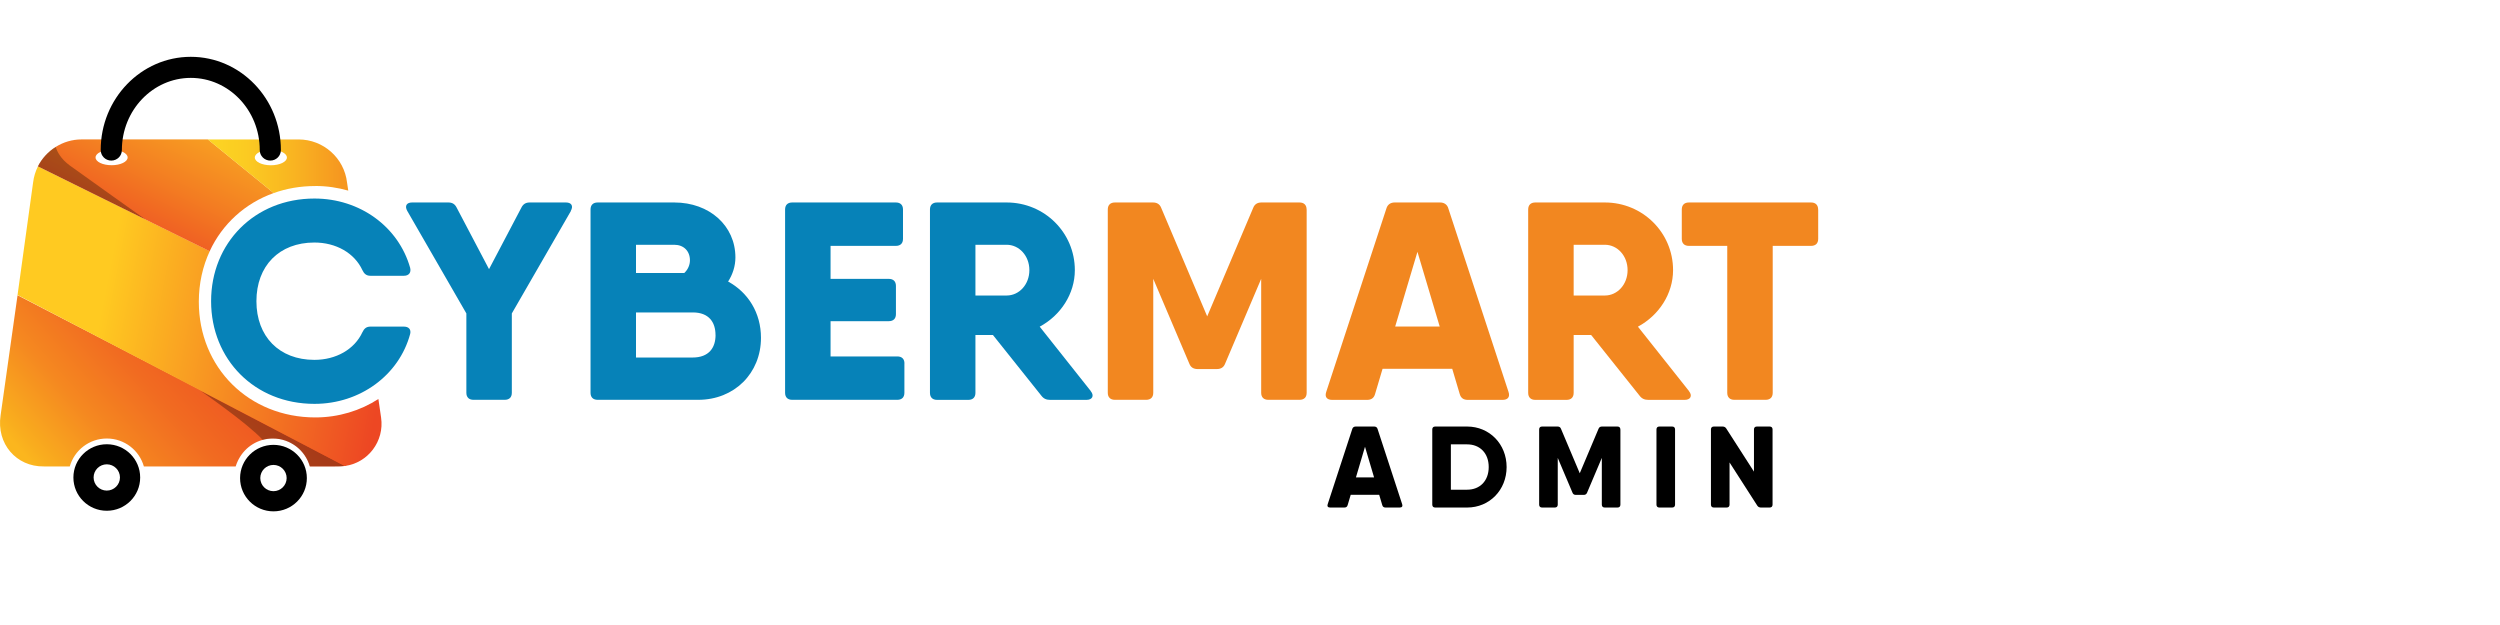
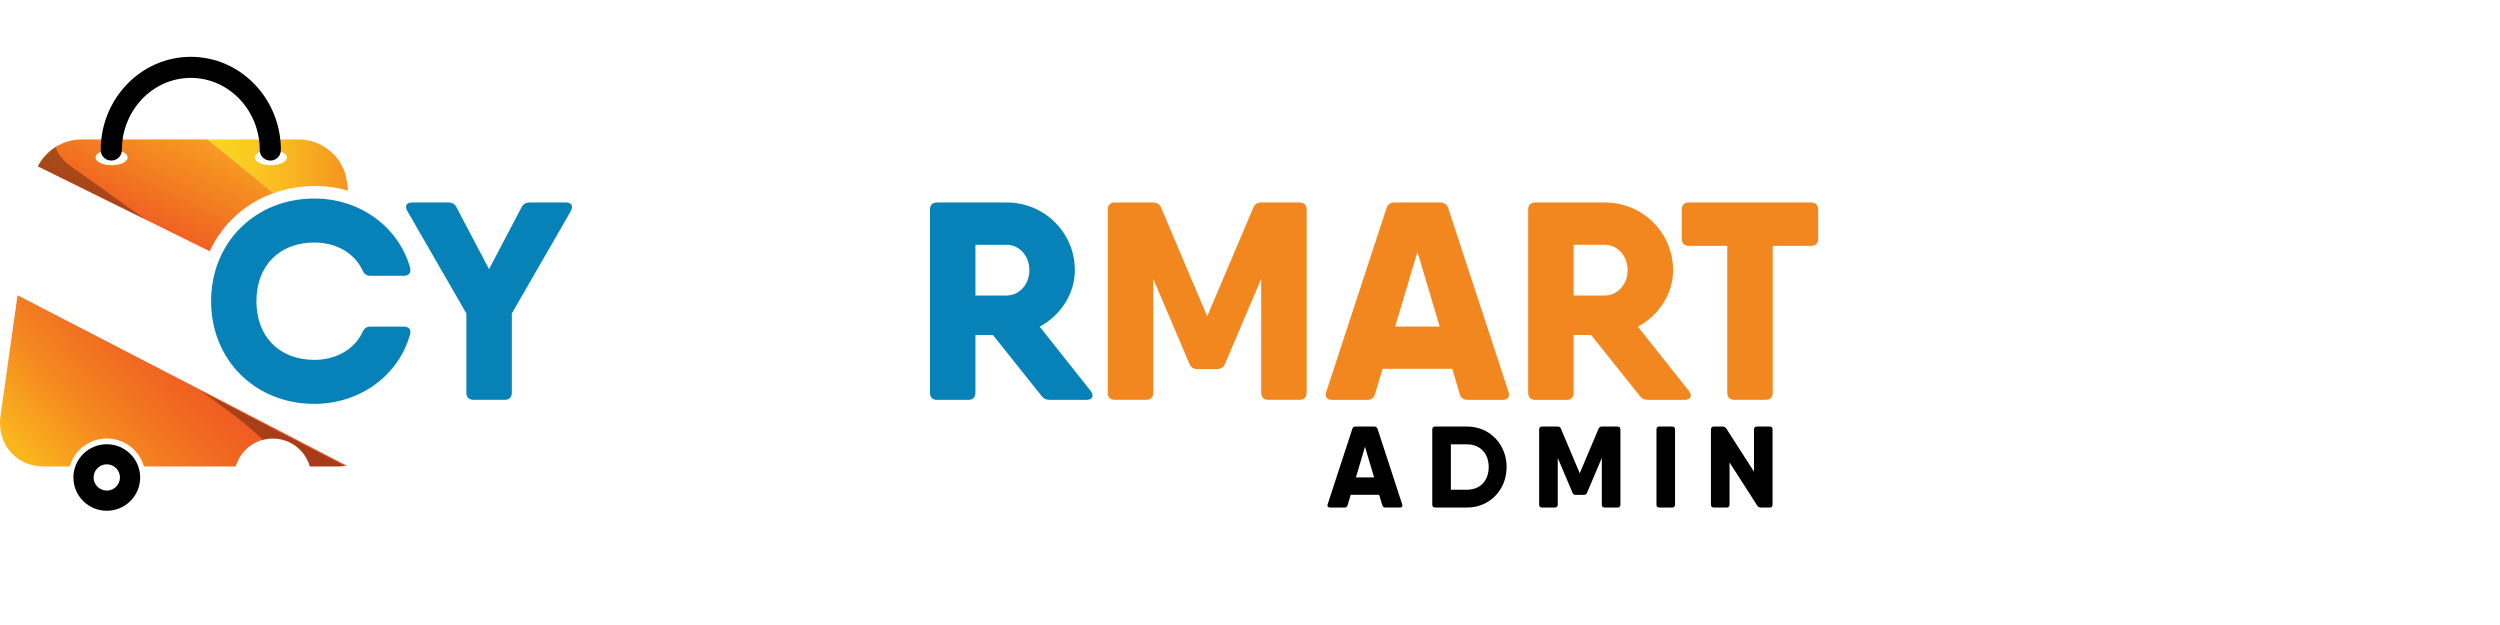
<svg xmlns="http://www.w3.org/2000/svg" width="220" height="55" viewBox="0 0 220 45" fill="none">
  <g clip-path="url(#clip0_20012_5626)">
    <path d="M123.182 39.663H121.924C121.783 39.663 121.677 39.601 121.638 39.447L121.369 38.542H118.863L118.594 39.447C118.554 39.601 118.453 39.663 118.307 39.663H117.05C116.864 39.663 116.772 39.561 116.834 39.377L119 32.751C119.039 32.61 119.154 32.535 119.295 32.535H120.932C121.073 32.535 121.188 32.605 121.227 32.751L123.393 39.377C123.455 39.561 123.363 39.663 123.177 39.663H123.182ZM120.919 37.013L120.12 34.315L119.322 37.013H120.923H120.919Z" fill="black" />
    <path d="M132.582 36.099C132.582 38.116 131.082 39.663 129.106 39.663H126.296C126.133 39.663 126.04 39.57 126.04 39.408V32.79C126.04 32.627 126.133 32.535 126.296 32.535H129.106C131.078 32.535 132.582 34.082 132.582 36.099ZM131.007 36.099C131.007 34.877 130.231 34.104 129.106 34.104H127.677V38.094H129.106C130.231 38.094 131.007 37.32 131.007 36.099Z" fill="black" />
    <path d="M142.596 32.79V39.408C142.596 39.57 142.504 39.663 142.34 39.663H141.216C141.052 39.663 140.96 39.57 140.96 39.408V35.295L139.663 38.357C139.61 38.489 139.508 38.551 139.367 38.551H138.675C138.533 38.551 138.427 38.489 138.379 38.357L137.082 35.295V39.408C137.082 39.57 136.989 39.663 136.826 39.663H135.701C135.538 39.663 135.445 39.57 135.445 39.408V32.79C135.445 32.627 135.538 32.535 135.701 32.535H137.069C137.21 32.535 137.316 32.597 137.364 32.728L139.019 36.648L140.673 32.728C140.726 32.597 140.827 32.535 140.968 32.535H142.336C142.499 32.535 142.592 32.627 142.592 32.79H142.596Z" fill="black" />
    <path d="M146.024 32.535H147.149C147.313 32.535 147.405 32.627 147.405 32.79V39.408C147.405 39.57 147.313 39.663 147.149 39.663H146.024C145.861 39.663 145.769 39.57 145.769 39.408V32.79C145.769 32.627 145.861 32.535 146.024 32.535Z" fill="black" />
    <path d="M154.604 32.535H155.729C155.893 32.535 155.985 32.627 155.985 32.79V39.408C155.985 39.57 155.893 39.663 155.729 39.663H154.962C154.829 39.663 154.715 39.61 154.644 39.5L152.2 35.695V39.408C152.2 39.57 152.107 39.663 151.944 39.663H150.819C150.656 39.663 150.563 39.57 150.563 39.408V32.79C150.563 32.627 150.656 32.535 150.819 32.535H151.587C151.719 32.535 151.834 32.588 151.905 32.698L154.349 36.503V32.79C154.349 32.627 154.441 32.535 154.604 32.535Z" fill="black" />
    <path d="M18.577 21.501C18.577 16.39 22.402 12.471 27.674 12.471C31.675 12.471 35.072 14.953 36.095 18.574C36.197 18.996 35.972 19.268 35.544 19.268H32.592C32.244 19.268 32.041 19.093 31.891 18.772C31.19 17.26 29.566 16.342 27.665 16.342C24.564 16.342 22.565 18.403 22.565 21.505C22.565 24.607 24.564 26.668 27.665 26.668C29.566 26.668 31.19 25.75 31.891 24.238C32.041 23.918 32.239 23.742 32.592 23.742H35.544C35.967 23.742 36.192 23.988 36.095 24.388C35.12 28.008 31.697 30.54 27.674 30.54C22.398 30.54 18.577 26.62 18.577 21.509V21.501Z" fill="#0682B8" />
    <path d="M50.243 13.561L45.041 22.582V29.564C45.041 29.96 44.816 30.184 44.415 30.184H41.667C41.265 30.184 41.04 29.96 41.04 29.564V22.582L35.839 13.561C35.588 13.113 35.791 12.818 36.263 12.818H39.461C39.809 12.818 40.035 12.968 40.184 13.267L43.034 18.685L45.884 13.267C46.034 12.968 46.259 12.818 46.608 12.818H49.806C50.282 12.818 50.481 13.117 50.229 13.561H50.243Z" fill="#0682B8" />
-     <path d="M64.072 19.774C65.832 20.737 66.966 22.525 66.966 24.727C66.966 27.855 64.615 30.184 61.443 30.184H52.593C52.192 30.184 51.967 29.96 51.967 29.564V13.438C51.967 13.043 52.192 12.818 52.593 12.818H59.343C62.418 12.818 64.716 14.853 64.716 17.656C64.716 18.416 64.478 19.15 64.072 19.779V19.774ZM55.968 16.54V19.023H60.216C60.543 18.724 60.715 18.302 60.715 17.907C60.715 17.09 60.163 16.54 59.338 16.54H55.964H55.968ZM62.965 24.48C62.965 23.364 62.391 22.494 60.966 22.494H55.968V26.462H60.944C62.395 26.462 62.969 25.592 62.969 24.476L62.965 24.48Z" fill="#0682B8" />
-     <path d="M79.587 26.985V29.564C79.587 29.96 79.362 30.184 78.961 30.184H69.714C69.313 30.184 69.088 29.96 69.088 29.564V13.438C69.088 13.043 69.313 12.818 69.714 12.818H78.837C79.239 12.818 79.464 13.043 79.464 13.438V16.017C79.464 16.413 79.239 16.637 78.837 16.637H73.089V19.541H78.215C78.617 19.541 78.842 19.765 78.842 20.161V22.644C78.842 23.039 78.617 23.263 78.215 23.263H73.089V26.366H78.965C79.367 26.366 79.592 26.59 79.592 26.985H79.587Z" fill="#0682B8" />
    <path d="M95.984 29.419C96.311 29.815 96.135 30.189 95.61 30.189H92.411C92.085 30.189 91.838 30.087 91.635 29.815L87.378 24.48H85.838V29.569C85.838 29.964 85.613 30.189 85.212 30.189H82.463C82.062 30.189 81.837 29.964 81.837 29.569V13.438C81.837 13.043 82.062 12.818 82.463 12.818H88.587C91.913 12.818 94.586 15.472 94.586 18.772C94.586 20.855 93.342 22.753 91.494 23.747L95.989 29.415L95.984 29.419ZM85.838 21.005H88.587C89.685 21.005 90.585 20.038 90.585 18.772C90.585 17.507 89.685 16.54 88.587 16.54H85.838V21.005Z" fill="#0682B8" />
    <path d="M114.986 13.438V29.564C114.986 29.96 114.761 30.184 114.359 30.184H111.611C111.209 30.184 110.984 29.96 110.984 29.564V19.537L107.808 27.007C107.685 27.328 107.433 27.477 107.085 27.477H105.386C105.038 27.477 104.786 27.328 104.663 27.007L101.487 19.537V29.564C101.487 29.96 101.262 30.184 100.86 30.184H98.112C97.71 30.184 97.485 29.96 97.485 29.564V13.438C97.485 13.043 97.71 12.818 98.112 12.818H101.46C101.809 12.818 102.06 12.968 102.184 13.289L106.233 22.841L110.283 13.289C110.407 12.968 110.658 12.818 111.007 12.818H114.355C114.756 12.818 114.981 13.043 114.981 13.438H114.986Z" fill="#F28720" />
    <path d="M132.23 30.189H129.156C128.807 30.189 128.556 30.039 128.454 29.666L127.797 27.455H121.665L121.008 29.666C120.906 30.039 120.659 30.189 120.306 30.189H117.231C116.781 30.189 116.556 29.942 116.706 29.494L122.005 13.341C122.106 12.994 122.38 12.818 122.728 12.818H126.729C127.078 12.818 127.356 12.994 127.453 13.341L132.751 29.494C132.901 29.942 132.676 30.189 132.226 30.189H132.23ZM126.694 23.733L124.735 17.16L122.777 23.733H126.694Z" fill="#F28720" />
    <path d="M148.628 29.419C148.955 29.815 148.778 30.189 148.253 30.189H145.055C144.728 30.189 144.481 30.087 144.278 29.815L140.021 24.48H138.482V29.569C138.482 29.964 138.257 30.189 137.855 30.189H135.107C134.705 30.189 134.48 29.964 134.48 29.569V13.438C134.48 13.043 134.705 12.818 135.107 12.818H141.23C144.556 12.818 147.23 15.472 147.23 18.772C147.23 20.855 145.986 22.753 144.137 23.747L148.633 29.415L148.628 29.419ZM138.482 21.005H141.23C142.329 21.005 143.228 20.038 143.228 18.772C143.228 17.507 142.329 16.54 141.23 16.54H138.482V21.005Z" fill="#F28720" />
    <path d="M160.001 13.438V16.017C160.001 16.413 159.776 16.637 159.374 16.637H155.999V29.564C155.999 29.96 155.775 30.184 155.373 30.184H152.625C152.223 30.184 151.998 29.96 151.998 29.564V16.637H148.623C148.222 16.637 147.997 16.413 147.997 16.017V13.438C147.997 13.043 148.222 12.818 148.623 12.818H159.37C159.771 12.818 159.996 13.043 159.996 13.438H160.001Z" fill="#F28720" />
    <path d="M17.699 29.336L1.544 20.982L0.053 31.55C-0.33 34.055 1.443 36.081 3.856 36.046H6.141C6.543 34.626 7.848 33.589 9.401 33.589C10.954 33.589 12.26 34.631 12.661 36.046H20.739C20.787 35.883 20.853 35.725 20.924 35.571C20.937 35.536 20.955 35.505 20.973 35.47C20.99 35.439 21.003 35.408 21.021 35.382C21.59 34.319 22.715 33.589 24.008 33.589C25.561 33.589 26.866 34.631 27.268 36.046H29.474C29.813 36.046 30.122 36.05 30.51 35.98L17.704 29.336H17.699Z" fill="url(#paint0_linear_20012_5626)" />
    <path d="M9.397 35.86C10.037 35.86 10.557 36.379 10.557 37.016C10.557 37.653 10.037 38.172 9.397 38.172C8.757 38.172 8.237 37.653 8.237 37.016C8.237 36.379 8.757 35.86 9.397 35.86ZM9.397 34.094C7.774 34.094 6.459 35.403 6.459 37.02C6.459 38.637 7.774 39.947 9.397 39.947C11.021 39.947 12.335 38.637 12.335 37.02C12.335 35.403 11.021 34.094 9.397 34.094Z" fill="black" />
-     <path d="M24.065 35.913C24.705 35.913 25.225 36.431 25.225 37.069C25.225 37.706 24.705 38.224 24.065 38.224C23.425 38.224 22.905 37.706 22.905 37.069C22.905 36.431 23.425 35.913 24.065 35.913ZM24.065 34.147C22.442 34.147 21.127 35.456 21.127 37.073C21.127 38.69 22.442 39.999 24.065 39.999C25.688 39.999 27.003 38.69 27.003 37.073C27.003 35.456 25.688 34.147 24.065 34.147Z" fill="black" />
    <path opacity="0.3" d="M30.325 36.005L17.659 29.4C17.659 29.4 21.819 32.274 23.116 33.707C23.398 33.632 23.694 33.588 24.003 33.588C25.556 33.588 26.861 34.629 27.263 36.044H29.469C29.756 36.044 30.02 36.044 30.325 36.005Z" fill="black" />
-     <path d="M33.302 30.109C31.71 31.141 29.786 31.734 27.748 31.734C21.903 31.734 17.496 27.358 17.496 21.553C17.496 19.936 17.84 18.433 18.458 17.102L3.339 9.641C3.123 10.076 2.973 10.555 2.912 11.064L1.544 20.96L30.351 36.006C32.38 35.733 33.84 33.831 33.536 31.748L33.298 30.109H33.302Z" fill="url(#paint1_linear_20012_5626)" />
    <path d="M24.087 11.987L18.295 7.268H7.183C5.52 7.268 4.051 8.239 3.336 9.64L18.45 17.11C19.557 14.72 21.56 12.888 24.087 11.987ZM9.821 9.539C9.04 9.539 8.409 9.236 8.409 8.858C8.409 8.48 9.04 8.177 9.821 8.177C10.602 8.177 11.232 8.48 11.232 8.858C11.232 9.236 10.602 9.539 9.821 9.539Z" fill="url(#paint2_linear_20012_5626)" />
    <path d="M27.748 11.367C28.759 11.367 29.729 11.512 30.647 11.775L30.541 11.068C30.294 8.906 28.454 7.271 26.27 7.271H18.29L24.082 11.991C25.212 11.586 26.442 11.371 27.744 11.371L27.748 11.367ZM22.424 8.862C22.424 8.484 23.054 8.181 23.835 8.181C24.616 8.181 25.247 8.484 25.247 8.862C25.247 9.24 24.616 9.543 23.835 9.543C23.054 9.543 22.424 9.24 22.424 8.862Z" fill="url(#paint3_linear_20012_5626)" />
    <path opacity="0.3" d="M3.335 9.641L12.78 14.299C12.714 14.25 7.416 10.493 6.146 9.566C5.334 8.973 5.021 8.323 4.902 7.932C4.235 8.349 3.688 8.938 3.331 9.641H3.335Z" fill="black" />
    <path d="M23.787 9.131C23.271 9.131 22.857 8.718 22.857 8.204C22.857 4.702 20.135 1.854 16.791 1.854C13.447 1.854 10.725 4.702 10.725 8.204C10.725 8.718 10.31 9.131 9.794 9.131C9.278 9.131 8.863 8.718 8.863 8.204C8.859 3.678 12.419 0 16.791 0C21.163 0 24.718 3.678 24.718 8.204C24.718 8.718 24.303 9.131 23.787 9.131Z" fill="black" />
  </g>
  <defs>
    <linearGradient id="paint0_linear_20012_5626" x1="4.959" y1="38.234" x2="26.228" y2="19.339" gradientUnits="userSpaceOnUse">
      <stop stop-color="#FBB61E" />
      <stop offset="0.04" stop-color="#F9AD1E" />
      <stop offset="0.23" stop-color="#F58820" />
      <stop offset="0.43" stop-color="#F16B21" />
      <stop offset="0.62" stop-color="#EF5722" />
      <stop offset="0.81" stop-color="#ED4B22" />
      <stop offset="1" stop-color="#ED4723" />
    </linearGradient>
    <linearGradient id="paint1_linear_20012_5626" x1="2.784" y1="20.099" x2="34.387" y2="26.266" gradientUnits="userSpaceOnUse">
      <stop offset="0.2" stop-color="#FFCA21" />
      <stop offset="0.99" stop-color="#ED4723" />
    </linearGradient>
    <linearGradient id="paint2_linear_20012_5626" x1="8.444" y1="21.417" x2="21.354" y2="-4.756" gradientUnits="userSpaceOnUse">
      <stop offset="0.22" stop-color="#EE5323" />
      <stop offset="0.41" stop-color="#F37C22" />
      <stop offset="0.64" stop-color="#F9A822" />
      <stop offset="0.81" stop-color="#FDC322" />
      <stop offset="0.92" stop-color="#FFCE22" />
    </linearGradient>
    <linearGradient id="paint3_linear_20012_5626" x1="18.775" y1="9.631" x2="31.335" y2="9.631" gradientUnits="userSpaceOnUse">
      <stop stop-color="#FCD423" />
      <stop offset="0.21" stop-color="#FBCC22" />
      <stop offset="0.54" stop-color="#F9B621" />
      <stop offset="0.9" stop-color="#F69720" />
    </linearGradient>
    <clipPath id="clip0_20012_5626">
      <rect width="160" height="40" fill="white" />
    </clipPath>
  </defs>
</svg>